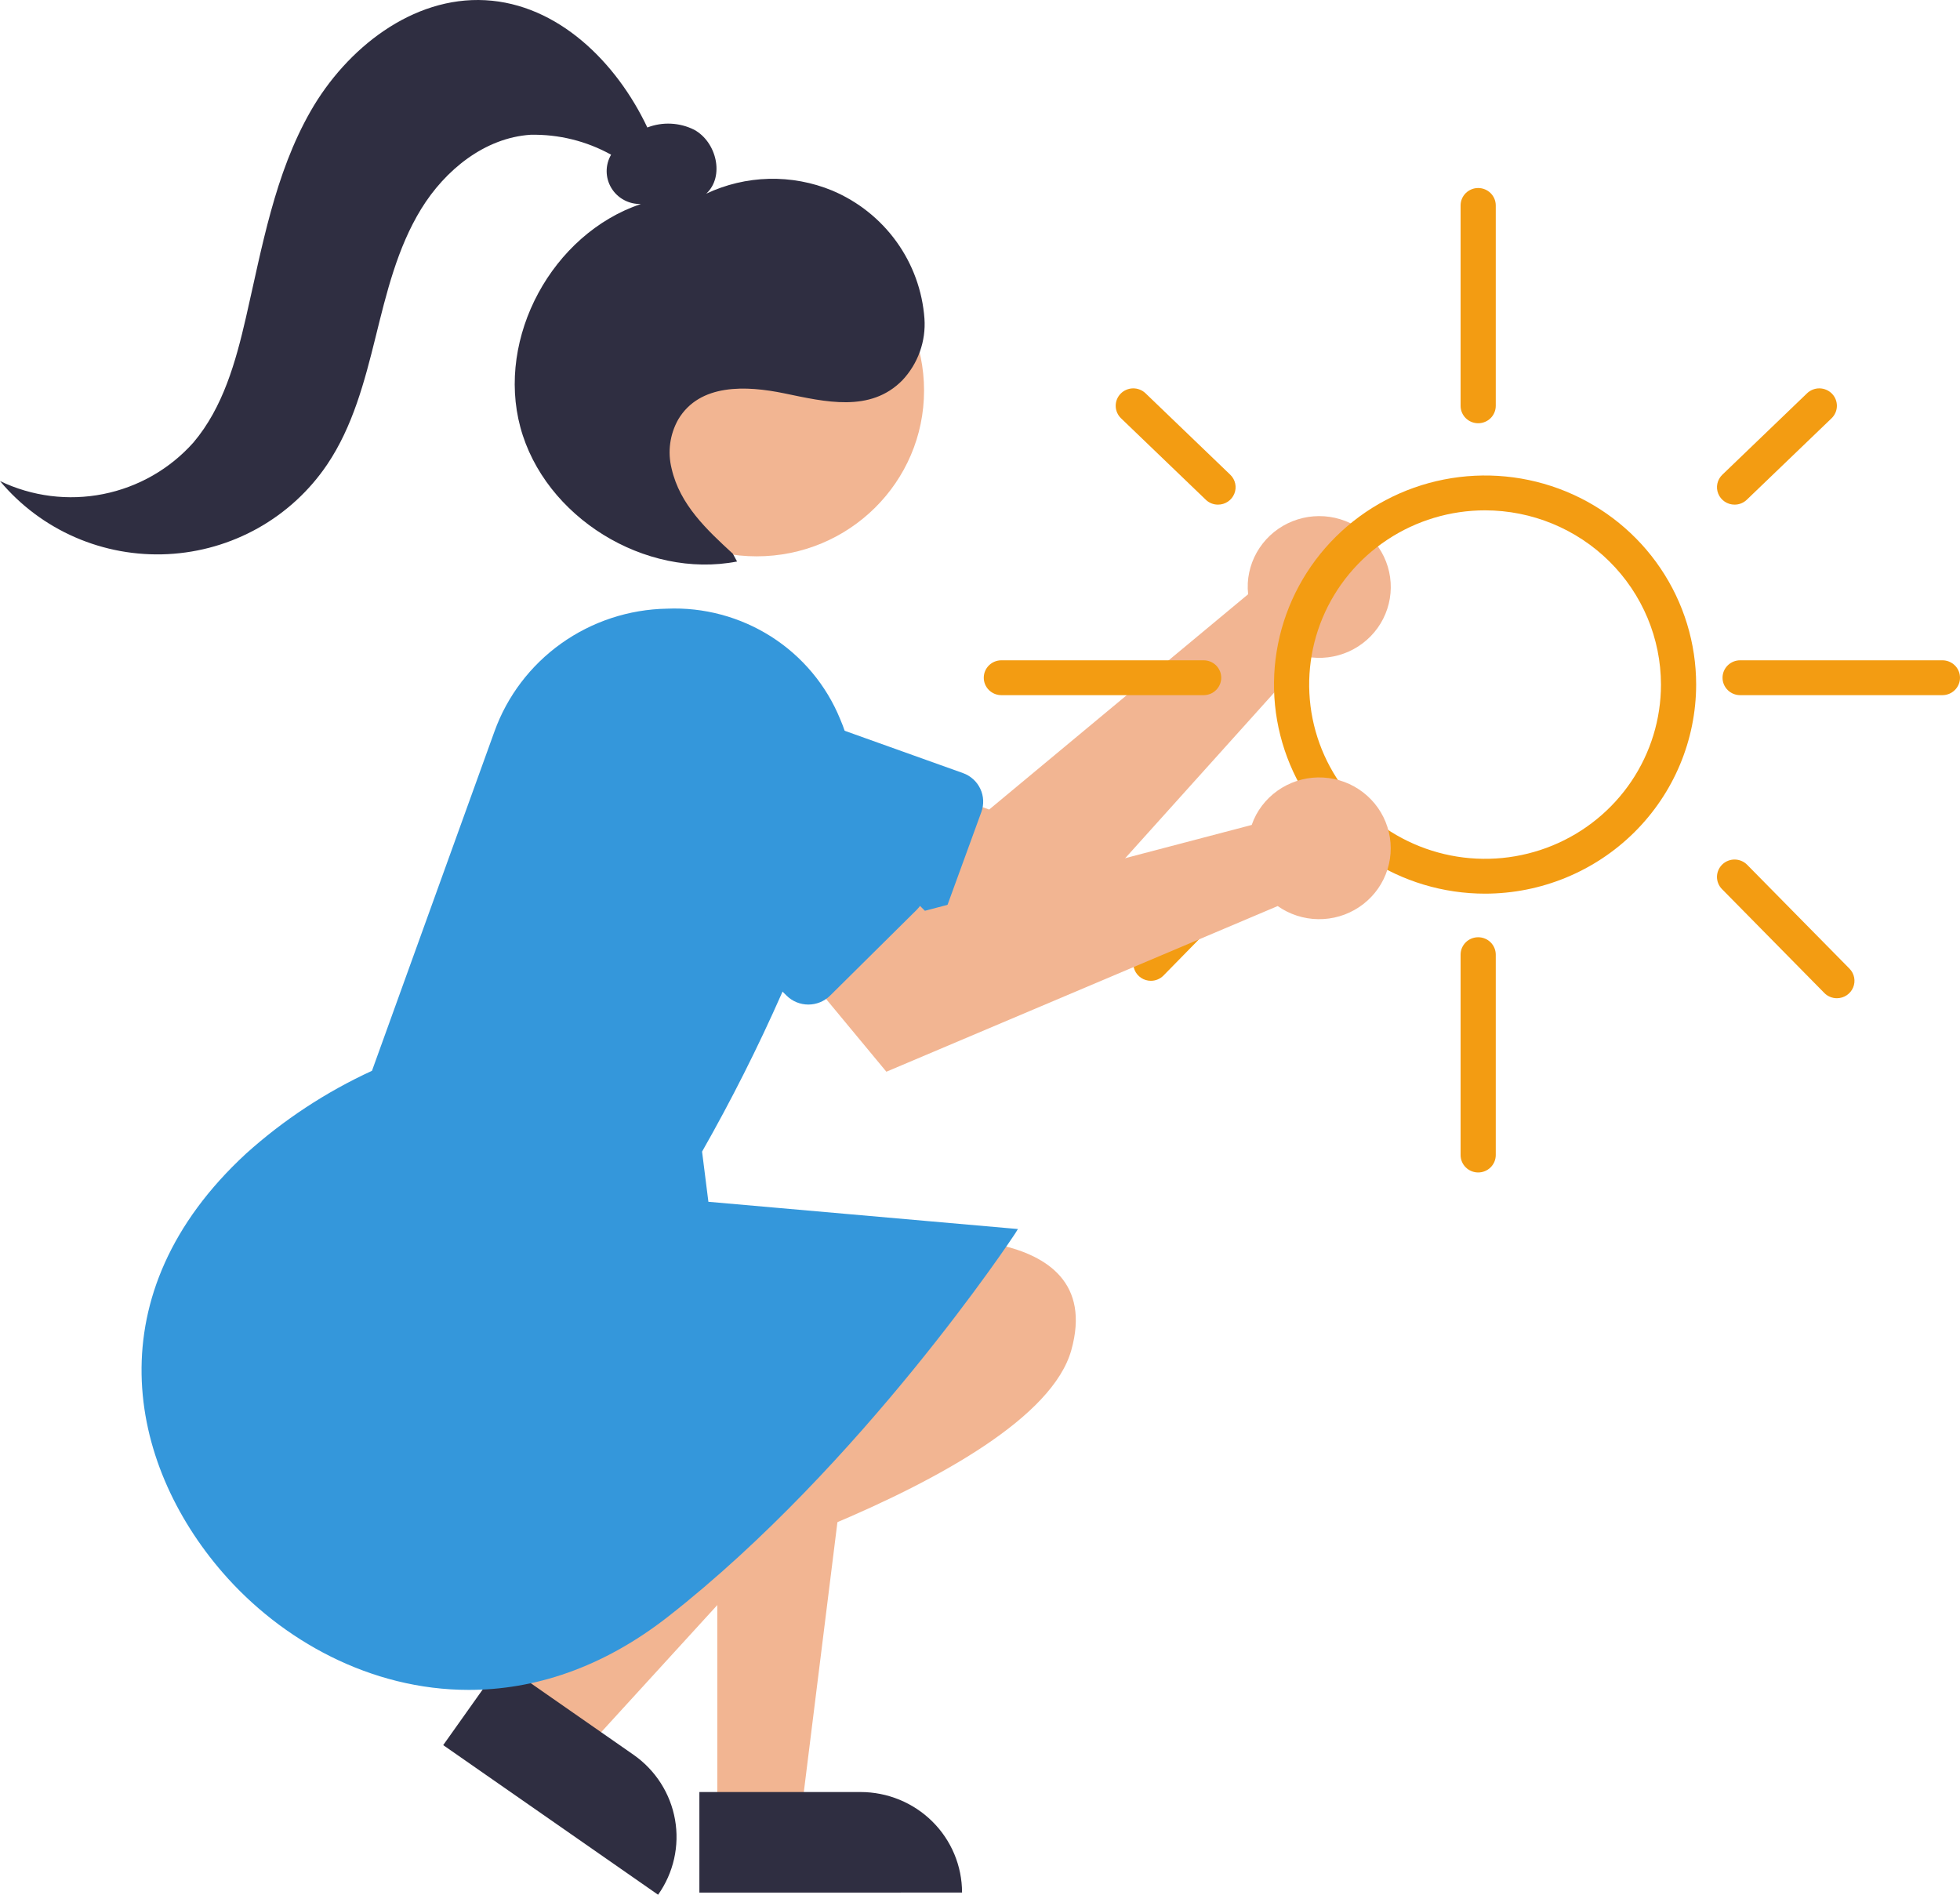
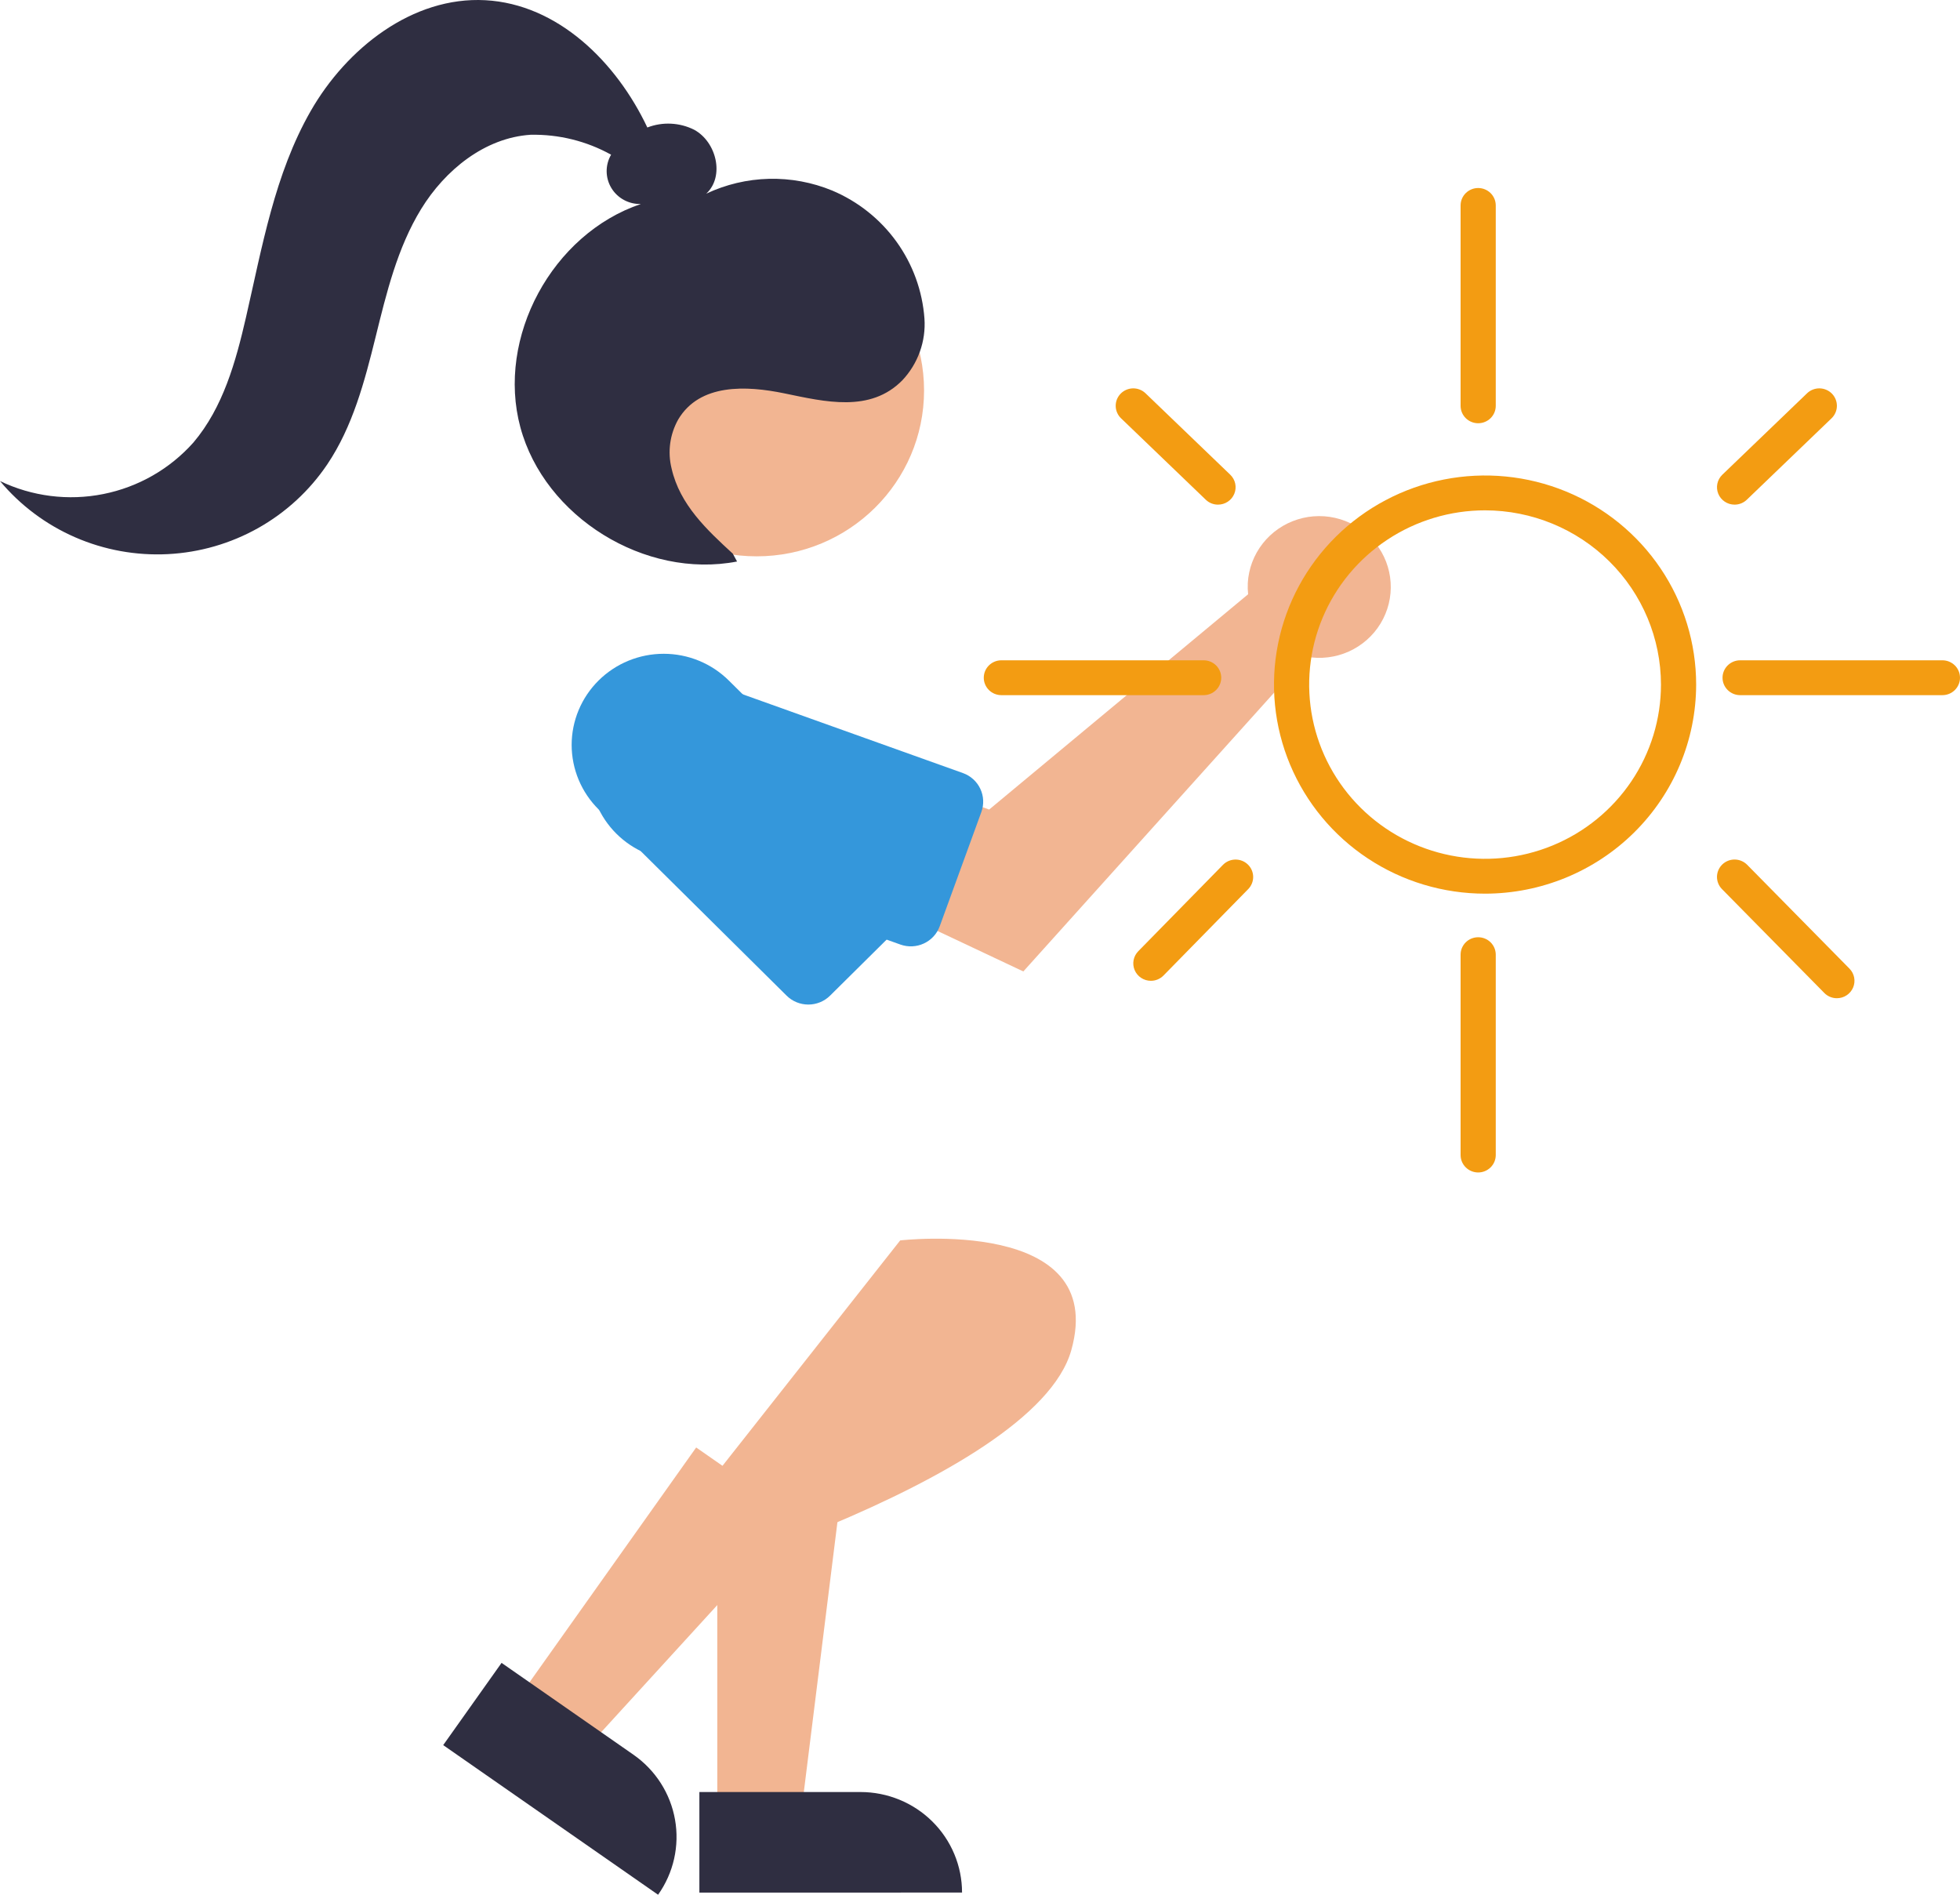
<svg xmlns="http://www.w3.org/2000/svg" width="120" height="116" viewBox="0 0 120 116" fill="none">
  <path d="M76.396 35.696C76.384 35.925 76.391 36.154 76.416 36.381L60.561 49.562L55.832 47.866L52.316 54.6L62.653 59.474L79.987 40.206C80.863 40.363 81.766 40.253 82.576 39.889C83.386 39.526 84.066 38.927 84.524 38.172C84.982 37.416 85.198 36.541 85.141 35.662C85.085 34.782 84.76 33.941 84.209 33.249C83.658 32.557 82.907 32.048 82.057 31.789C81.207 31.53 80.297 31.533 79.449 31.799C78.601 32.065 77.854 32.58 77.309 33.276C76.763 33.972 76.445 34.816 76.395 35.696L76.396 35.696Z" fill="#F2B592" />
  <path d="M55.129 57.828L39.818 52.353C39.122 52.104 38.482 51.722 37.935 51.228C37.388 50.734 36.945 50.139 36.63 49.475C36.316 48.812 36.136 48.093 36.102 47.361C36.068 46.629 36.179 45.897 36.431 45.208C36.682 44.519 37.068 43.885 37.566 43.343C38.065 42.801 38.666 42.362 39.336 42.051C40.688 41.422 42.238 41.35 43.644 41.853L58.955 47.329C59.423 47.496 59.806 47.841 60.017 48.288C60.229 48.734 60.253 49.246 60.084 49.71L60.084 49.71L57.533 56.71C57.364 57.174 57.015 57.552 56.565 57.761C56.114 57.971 55.598 57.995 55.129 57.828L55.129 57.828Z" fill="#3497DB" />
  <path d="M43.916 111.159H49.033L51.468 91.608H43.915L43.916 111.159Z" fill="#F2B592" />
  <path d="M58.901 115.867L42.819 115.868L42.819 109.713L52.687 109.712C53.503 109.712 54.311 109.872 55.065 110.181C55.819 110.49 56.504 110.943 57.081 111.515C57.658 112.086 58.116 112.765 58.428 113.512C58.74 114.258 58.901 115.059 58.901 115.867Z" fill="#2F2E41" />
  <path d="M31.27 104.611L35.456 107.526L48.8 92.92L42.623 88.618L31.27 104.611Z" fill="#F2B592" />
  <path d="M40.291 116L27.135 106.84L30.708 101.805L38.781 107.426C39.448 107.891 40.017 108.481 40.454 109.164C40.891 109.846 41.188 110.607 41.328 111.403C41.469 112.2 41.449 113.015 41.271 113.804C41.093 114.593 40.76 115.339 40.291 116V116Z" fill="#2F2E41" />
  <path d="M55.113 75.941C55.113 75.941 67.883 74.449 65.591 82.657C63.299 90.865 37.759 97.954 37.759 97.954L55.113 75.941Z" fill="#F2B592" />
  <path d="M46.323 34.06C51.985 34.06 56.575 29.514 56.575 23.905C56.575 18.297 51.985 13.751 46.323 13.751C40.661 13.751 36.072 18.297 36.072 23.905C36.072 29.514 40.661 34.06 46.323 34.06Z" fill="#F2B592" />
-   <path d="M13.631 96.274C7.797 89.545 5.756 79.22 15.059 70.632C17.356 68.563 19.958 66.852 22.774 65.557L30.271 44.788C31.05 42.619 32.478 40.736 34.364 39.392C36.251 38.048 38.507 37.306 40.831 37.264C43.087 37.168 45.317 37.766 47.216 38.975C49.116 40.185 50.59 41.948 51.437 44.021C52.353 46.13 52.458 48.499 51.732 50.679C49.5 57.563 46.569 64.206 42.984 70.504L43.371 73.576L62.322 75.244L62.145 75.529C62.053 75.677 52.778 89.675 40.913 98.966C36.856 102.143 32.661 103.46 28.701 103.459C22.698 103.461 17.237 100.433 13.631 96.274Z" fill="#3497DB" />
  <path d="M11.843 27.09C13.657 24.949 14.434 22.149 15.061 19.424C16.051 15.113 16.817 10.654 19.017 6.806C21.217 2.958 25.259 -0.23 29.716 0.013C34.149 0.254 37.731 3.786 39.633 7.805C40.094 7.628 40.587 7.548 41.08 7.572C41.573 7.596 42.056 7.721 42.497 7.942C43.868 8.685 44.38 10.799 43.24 11.857C44.44 11.291 45.746 10.981 47.075 10.948C48.404 10.916 49.725 11.16 50.952 11.666C52.53 12.332 53.892 13.415 54.888 14.798C55.884 16.181 56.476 17.809 56.599 19.503C56.647 20.191 56.551 20.881 56.319 21.53C56.086 22.18 55.722 22.776 55.247 23.28C53.281 25.285 50.499 24.594 48.025 24.083C45.689 23.6 42.843 23.47 41.527 25.675C41.008 26.594 40.863 27.674 41.121 28.695C41.625 30.896 43.27 32.43 44.866 33.897L45.127 34.377C39.492 35.466 33.339 31.653 31.859 26.158C30.379 20.662 33.804 14.321 39.239 12.488C38.877 12.5 38.519 12.415 38.201 12.243C37.883 12.072 37.617 11.819 37.431 11.511C37.245 11.204 37.145 10.852 37.142 10.494C37.139 10.135 37.233 9.782 37.414 9.471C35.91 8.636 34.208 8.215 32.484 8.251C29.676 8.434 27.247 10.413 25.785 12.795C24.324 15.177 23.662 17.941 22.992 20.648C22.322 23.355 21.597 26.114 20.035 28.433C18.952 30.038 17.506 31.371 15.812 32.325C14.117 33.278 12.222 33.826 10.275 33.925C8.329 34.024 6.386 33.671 4.602 32.894C2.818 32.117 1.242 30.938 0 29.451C1.963 30.394 4.184 30.674 6.323 30.247C8.462 29.821 10.401 28.712 11.843 27.09Z" fill="#2F2E41" />
  <path d="M90.923 54.712C88.367 54.712 85.868 53.962 83.743 52.555C81.618 51.149 79.962 49.149 78.983 46.81C78.005 44.471 77.749 41.898 78.248 39.414C78.747 36.931 79.977 34.65 81.785 32.86C83.592 31.07 85.895 29.851 88.402 29.357C90.909 28.863 93.507 29.116 95.868 30.085C98.23 31.054 100.248 32.695 101.668 34.8C103.088 36.905 103.846 39.38 103.846 41.912C103.842 45.306 102.479 48.559 100.057 50.959C97.634 53.359 94.349 54.709 90.923 54.712ZM90.923 31.244C88.793 31.244 86.711 31.87 84.94 33.042C83.169 34.214 81.788 35.88 80.973 37.83C80.158 39.779 79.945 41.923 80.36 43.993C80.776 46.062 81.802 47.963 83.308 49.455C84.814 50.947 86.733 51.962 88.822 52.374C90.911 52.786 93.076 52.574 95.044 51.767C97.012 50.96 98.694 49.592 99.877 47.838C101.06 46.084 101.692 44.022 101.692 41.912C101.689 39.084 100.553 36.372 98.534 34.372C96.515 32.372 93.778 31.247 90.923 31.244Z" fill="#F39C12" />
  <path d="M90.5 25.912C90.215 25.912 89.941 25.8 89.739 25.6C89.537 25.4 89.424 25.128 89.424 24.845V12.578C89.424 12.295 89.537 12.024 89.739 11.824C89.941 11.624 90.215 11.511 90.5 11.511C90.786 11.511 91.06 11.624 91.262 11.824C91.464 12.024 91.577 12.295 91.577 12.578V24.845C91.577 25.128 91.464 25.4 91.262 25.6C91.06 25.8 90.786 25.912 90.5 25.912Z" fill="#F39C12" />
  <path d="M73.692 42.559H61.307C61.022 42.559 60.748 42.446 60.546 42.246C60.344 42.046 60.231 41.775 60.231 41.492C60.231 41.209 60.344 40.938 60.546 40.738C60.748 40.538 61.022 40.425 61.307 40.425H73.692C73.978 40.425 74.252 40.538 74.454 40.738C74.656 40.938 74.769 41.209 74.769 41.492C74.769 41.775 74.656 42.046 74.454 42.246C74.252 42.446 73.978 42.559 73.692 42.559H73.692Z" fill="#F39C12" />
  <path d="M118.923 42.559H106.538C106.253 42.559 105.979 42.446 105.777 42.246C105.575 42.046 105.461 41.775 105.461 41.492C105.461 41.209 105.575 40.938 105.777 40.738C105.979 40.538 106.253 40.425 106.538 40.425H118.923C119.209 40.425 119.483 40.538 119.685 40.738C119.887 40.938 120 41.209 120 41.492C120 41.775 119.887 42.046 119.685 42.246C119.483 42.446 119.209 42.559 118.923 42.559Z" fill="#F39C12" />
  <path d="M106.198 30.895C105.984 30.895 105.774 30.832 105.597 30.713C105.419 30.595 105.281 30.426 105.2 30.229C105.12 30.032 105.1 29.816 105.145 29.608C105.189 29.401 105.295 29.211 105.449 29.063L110.635 24.079C110.736 23.981 110.856 23.904 110.988 23.852C111.119 23.8 111.26 23.774 111.402 23.776C111.543 23.779 111.683 23.808 111.813 23.864C111.943 23.919 112.061 24 112.159 24.1C112.258 24.201 112.335 24.32 112.387 24.45C112.439 24.581 112.465 24.72 112.463 24.86C112.461 25 112.43 25.139 112.374 25.267C112.318 25.396 112.236 25.513 112.135 25.61L106.948 30.594C106.748 30.788 106.478 30.896 106.198 30.895Z" fill="#F39C12" />
  <path d="M74.572 30.895C74.292 30.896 74.023 30.788 73.823 30.594L68.636 25.61C68.534 25.513 68.453 25.396 68.397 25.267C68.34 25.139 68.31 25 68.308 24.86C68.306 24.72 68.331 24.581 68.383 24.45C68.436 24.32 68.513 24.201 68.612 24.1C68.71 24 68.828 23.919 68.958 23.864C69.088 23.808 69.228 23.779 69.369 23.776C69.511 23.774 69.651 23.8 69.783 23.852C69.915 23.904 70.034 23.981 70.136 24.079L75.322 29.063C75.476 29.211 75.582 29.401 75.626 29.608C75.67 29.816 75.651 30.032 75.57 30.229C75.49 30.426 75.352 30.595 75.174 30.713C74.996 30.832 74.787 30.895 74.572 30.895Z" fill="#F39C12" />
  <path d="M70.462 60.047C70.25 60.047 70.043 59.985 69.867 59.869C69.691 59.753 69.552 59.589 69.47 59.396C69.388 59.203 69.364 58.99 69.403 58.784C69.442 58.578 69.542 58.387 69.689 58.237L74.876 52.947C75.075 52.744 75.347 52.628 75.632 52.624C75.918 52.62 76.193 52.728 76.398 52.925C76.603 53.122 76.72 53.392 76.725 53.674C76.729 53.957 76.62 54.23 76.421 54.433L71.234 59.724C71.134 59.826 71.014 59.907 70.881 59.963C70.749 60.019 70.606 60.047 70.462 60.047Z" fill="#F39C12" />
  <path d="M112.463 61.113C112.319 61.114 112.177 61.085 112.044 61.03C111.912 60.975 111.792 60.894 111.692 60.791L105.429 54.434C105.33 54.334 105.252 54.216 105.199 54.086C105.146 53.955 105.12 53.816 105.121 53.676C105.123 53.536 105.153 53.397 105.208 53.269C105.264 53.14 105.345 53.023 105.446 52.925C105.547 52.827 105.667 52.75 105.799 52.698C105.93 52.646 106.071 52.62 106.212 52.622C106.354 52.624 106.493 52.653 106.623 52.709C106.753 52.764 106.871 52.844 106.97 52.945L113.233 59.302C113.381 59.452 113.481 59.642 113.521 59.848C113.56 60.054 113.537 60.268 113.455 60.461C113.373 60.654 113.235 60.819 113.058 60.935C112.882 61.052 112.675 61.113 112.463 61.113Z" fill="#F39C12" />
  <path d="M90.5 71.781C90.215 71.781 89.941 71.668 89.739 71.468C89.537 71.268 89.424 70.997 89.424 70.714V58.446C89.424 58.306 89.451 58.168 89.505 58.038C89.56 57.909 89.639 57.791 89.739 57.692C89.839 57.593 89.958 57.514 90.088 57.461C90.219 57.407 90.359 57.38 90.5 57.38C90.642 57.38 90.782 57.407 90.912 57.461C91.043 57.514 91.162 57.593 91.262 57.692C91.362 57.791 91.441 57.909 91.495 58.038C91.549 58.168 91.577 58.306 91.577 58.446V70.714C91.577 70.997 91.464 71.268 91.262 71.468C91.06 71.668 90.786 71.781 90.5 71.781Z" fill="#F39C12" />
-   <path d="M76.91 49.876C76.802 50.078 76.71 50.288 76.635 50.505L56.627 55.76L53.075 52.234L47.002 56.849L54.268 65.613L78.226 55.471C78.951 55.981 79.816 56.262 80.705 56.274C81.594 56.286 82.467 56.03 83.205 55.539C83.944 55.048 84.515 54.347 84.841 53.527C85.168 52.707 85.234 51.809 85.032 50.95C84.831 50.092 84.37 49.315 83.711 48.723C83.053 48.13 82.228 47.751 81.346 47.634C80.464 47.517 79.568 47.669 78.775 48.07C77.983 48.47 77.332 49.1 76.91 49.876L76.91 49.876Z" fill="#F2B592" />
  <path d="M48.162 60.958L36.652 49.556C36.128 49.037 35.713 48.422 35.429 47.745C35.146 47.067 35 46.342 34.999 45.608C34.999 44.875 35.145 44.149 35.428 43.472C35.711 42.794 36.126 42.179 36.65 41.66C37.173 41.142 37.794 40.731 38.478 40.45C39.162 40.17 39.895 40.026 40.635 40.026C41.376 40.026 42.108 40.17 42.792 40.451C43.476 40.732 44.097 41.144 44.62 41.662L56.131 53.064C56.483 53.413 56.681 53.886 56.681 54.379C56.681 54.872 56.483 55.346 56.131 55.694L56.131 55.695L50.818 60.958C50.466 61.306 49.988 61.501 49.49 61.501C48.992 61.501 48.514 61.306 48.162 60.958L48.162 60.958Z" fill="#3497DB" />
</svg>